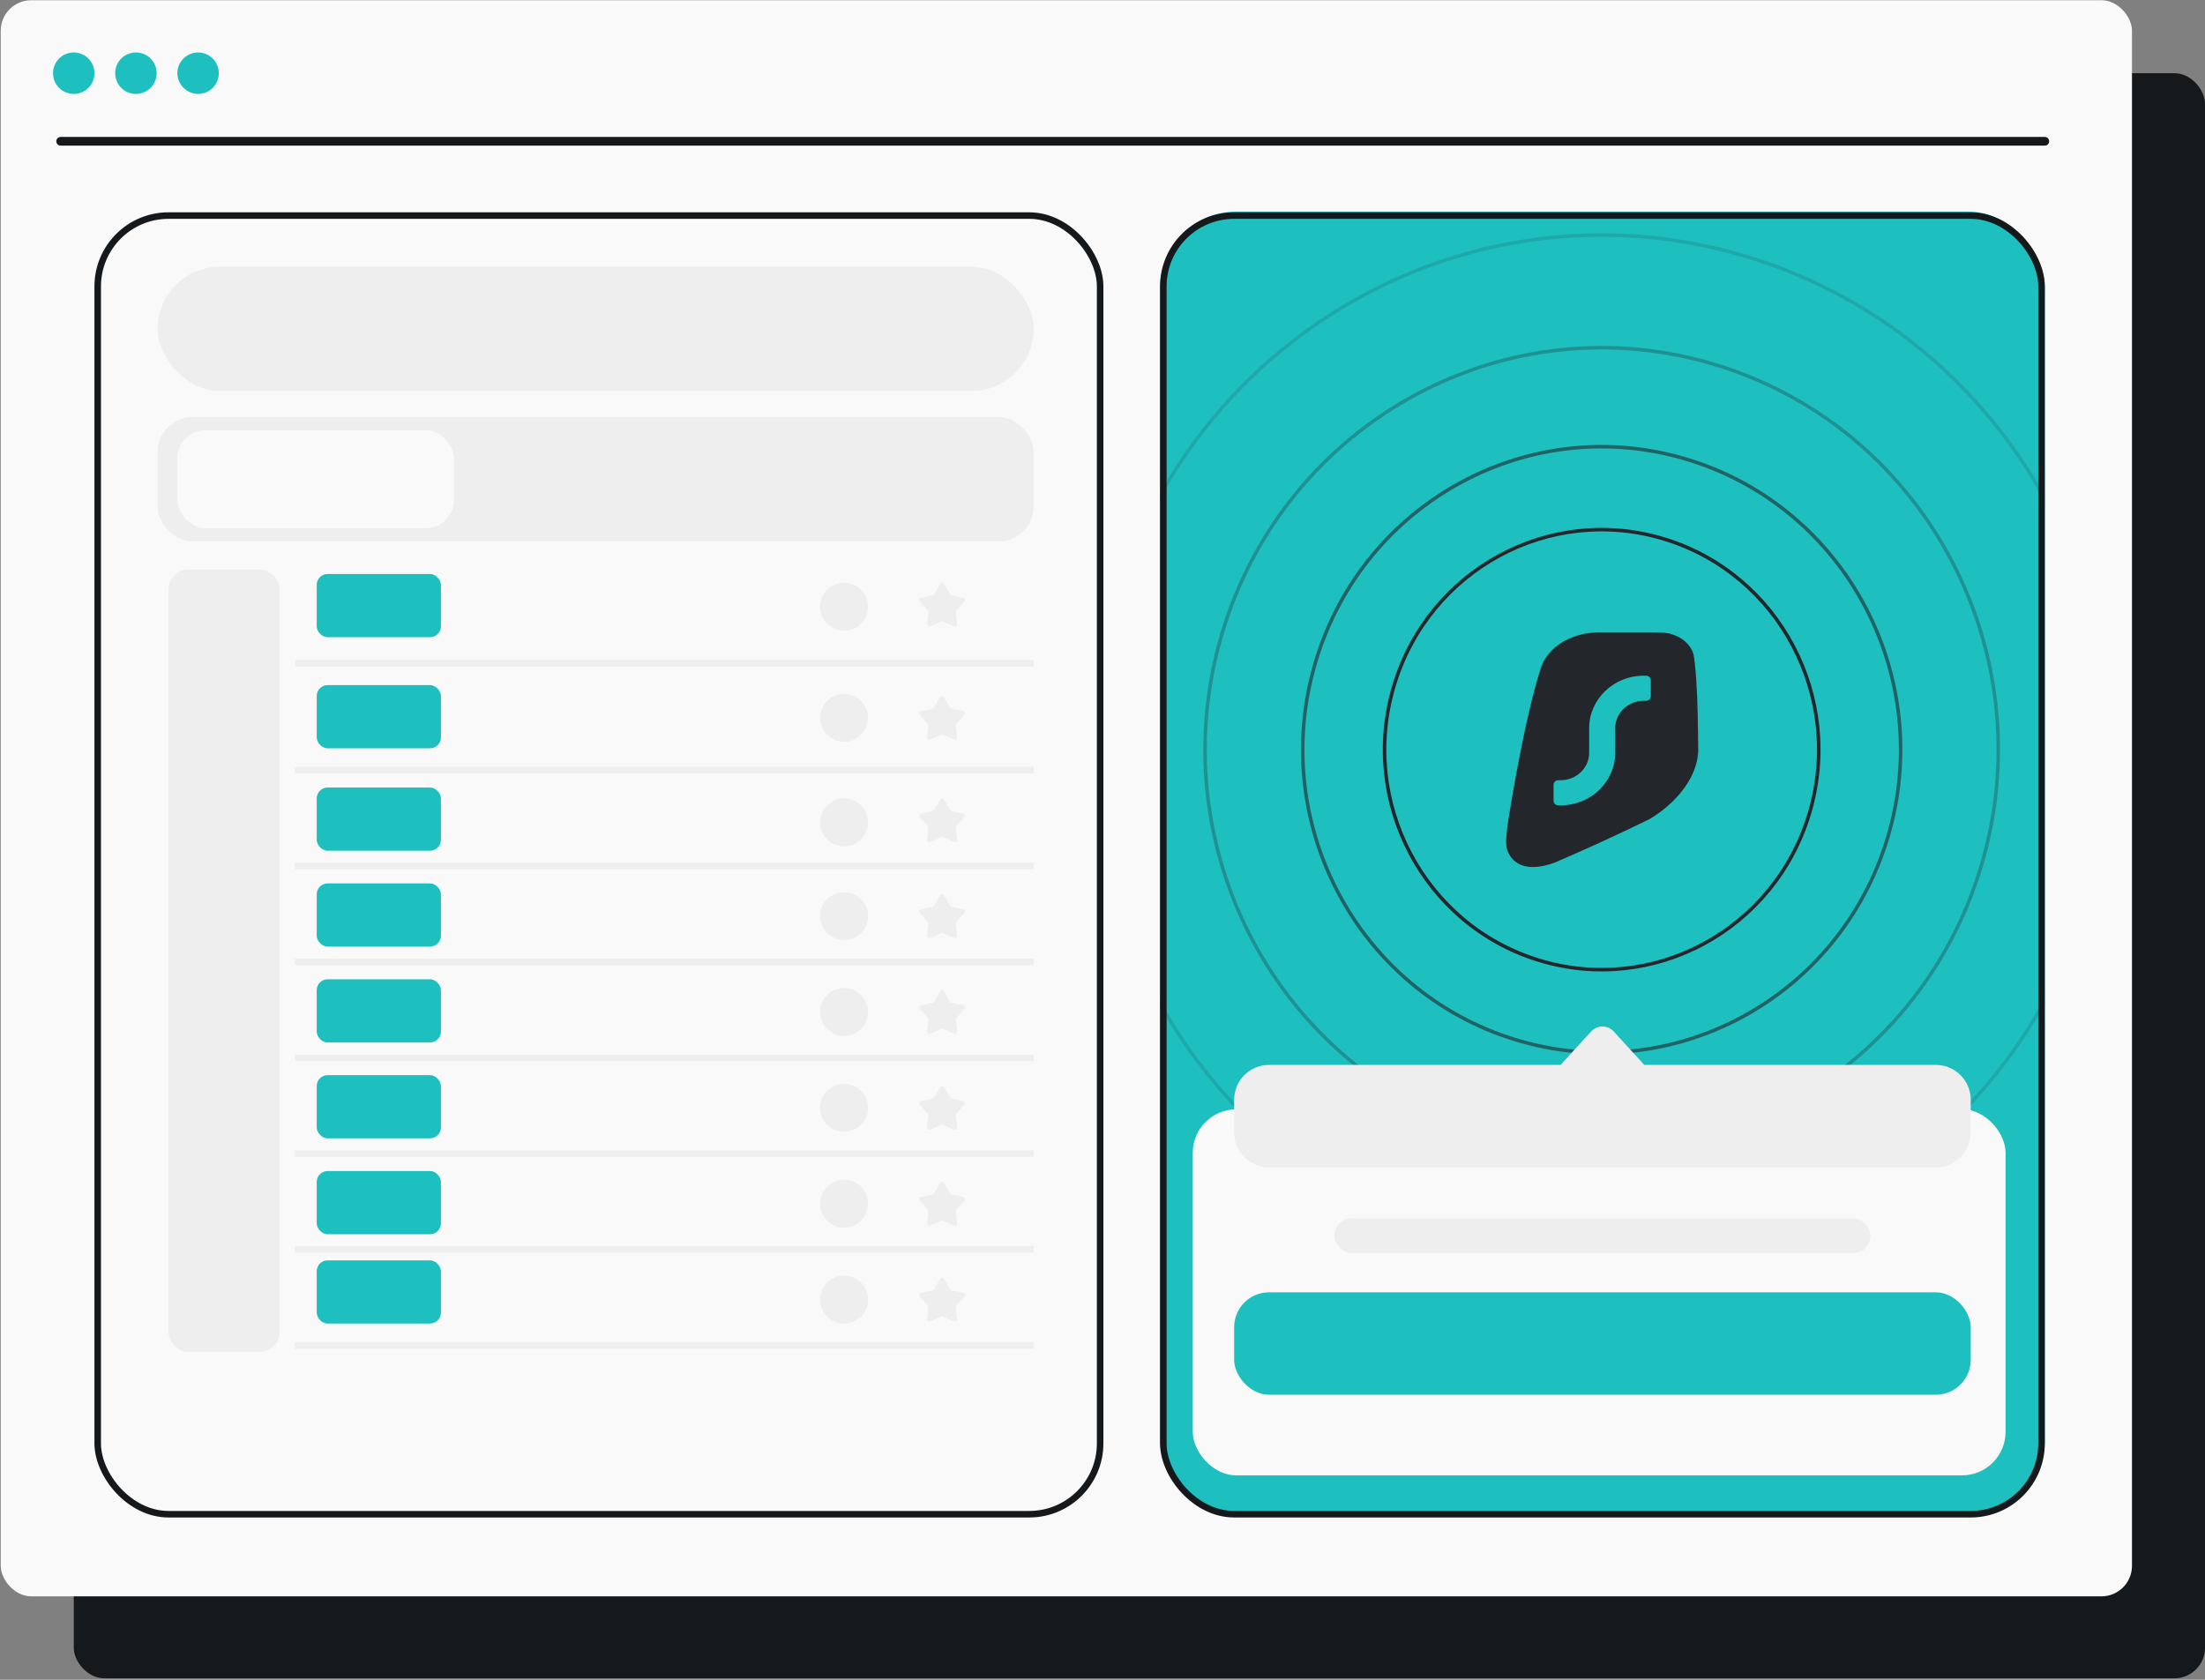
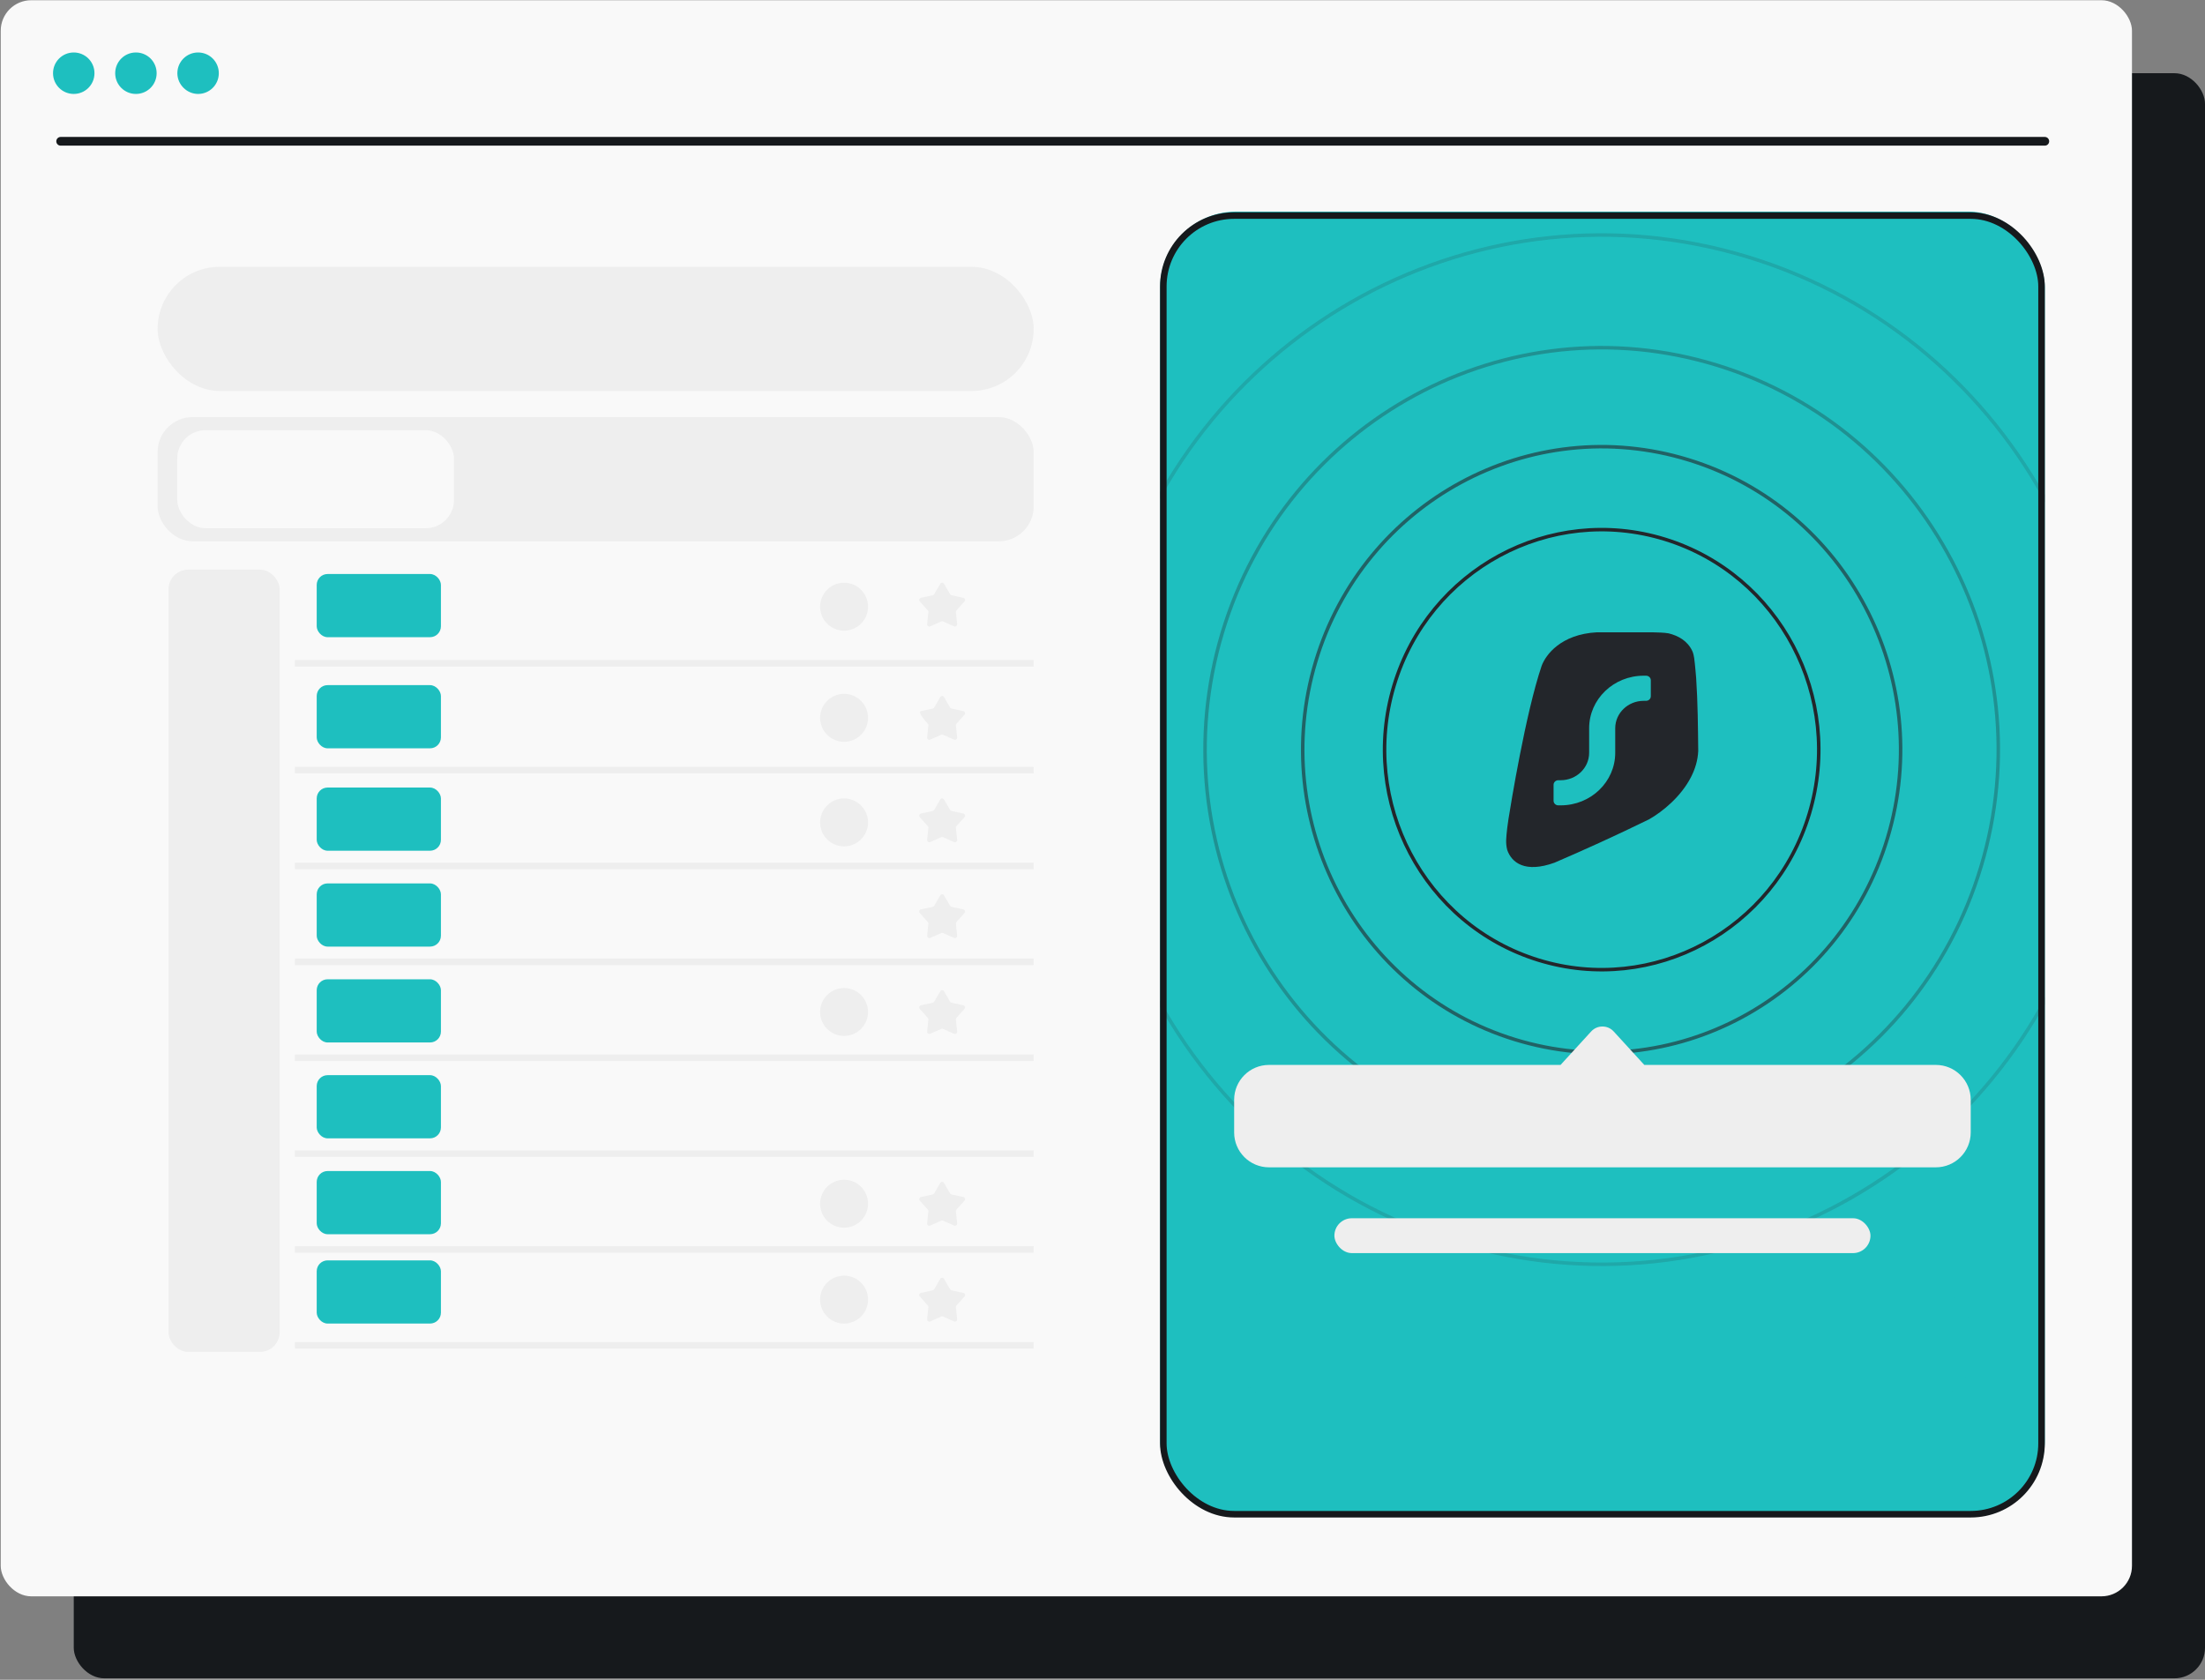
<svg xmlns="http://www.w3.org/2000/svg" width="630" height="480" viewBox="0 0 630 480" fill="none">
  <rect x="0" y="0" width="630" height="480" fill="#808080" stroke="none" />
  <rect x="21.072" y="20.92" width="608.928" height="458.657" rx="8.717" fill="#16191C" />
  <rect x="0.208" y="0.065" width="608.928" height="456.087" rx="8.717" fill="#F9F9F9" />
-   <rect x="27.915" y="61.601" width="286.408" height="371.085" rx="20.235" stroke="#16191C" stroke-width="1.868" />
  <path d="M17.33 40.375H584.231" stroke="#16191C" stroke-width="2.49" stroke-linecap="round" />
  <path d="M21.072 26.844C24.349 26.844 26.992 24.199 26.992 20.919C26.992 17.64 24.349 14.995 21.072 14.995C17.794 14.995 15.151 17.64 15.151 20.919C15.151 24.199 17.794 26.844 21.072 26.844Z" fill="#1EBFBF" />
  <path d="M38.834 26.844C42.112 26.844 44.755 24.199 44.755 20.919C44.755 17.64 42.112 14.995 38.834 14.995C35.557 14.995 32.913 17.64 32.913 20.919C32.913 24.199 35.557 26.844 38.834 26.844Z" fill="#1EBFBF" />
  <path d="M56.597 26.844C59.875 26.844 62.518 24.199 62.518 20.919C62.518 17.64 59.875 14.995 56.597 14.995C53.319 14.995 50.676 17.64 50.676 20.919C50.676 24.199 53.425 26.844 56.597 26.844Z" fill="#1EBFBF" />
  <path d="M84.262 189.55L295.332 189.55" stroke="#EEEEEE" stroke-width="1.868" />
  <path d="M84.262 220.059L295.332 220.059" stroke="#EEEEEE" stroke-width="1.868" />
  <path d="M84.262 247.454L295.332 247.454" stroke="#EEEEEE" stroke-width="1.868" />
  <path d="M84.262 274.85L295.332 274.85" stroke="#EEEEEE" stroke-width="1.868" />
  <path d="M84.262 302.245L295.332 302.245" stroke="#EEEEEE" stroke-width="1.868" />
  <path d="M84.262 329.641L295.332 329.641" stroke="#EEEEEE" stroke-width="1.868" />
  <path d="M84.262 357.037L295.332 357.037" stroke="#EEEEEE" stroke-width="1.868" />
  <path d="M84.262 384.432L295.332 384.432" stroke="#EEEEEE" stroke-width="1.868" />
  <rect x="48.15" y="162.777" width="31.754" height="223.523" rx="5.604" fill="#EEEEEE" />
  <rect x="45.037" y="76.232" width="250.296" height="35.49" rx="17.745" fill="#EEEEEE" />
  <rect x="45.037" y="119.193" width="250.296" height="35.49" rx="9.962" fill="#EEEEEE" />
  <rect x="50.64" y="122.929" width="79.073" height="28.018" rx="8.094" fill="#F9F9F9" />
  <rect x="90.488" y="164.022" width="35.49" height="18.056" rx="3.113" fill="#1EBFBF" />
  <rect x="90.488" y="225.04" width="35.49" height="18.056" rx="3.113" fill="#1EBFBF" />
  <rect x="90.488" y="195.776" width="35.49" height="18.056" rx="3.113" fill="#1EBFBF" />
  <rect x="90.488" y="252.435" width="35.49" height="18.056" rx="3.113" fill="#1EBFBF" />
  <rect x="90.488" y="279.831" width="35.49" height="18.056" rx="3.113" fill="#1EBFBF" />
  <rect x="90.488" y="307.226" width="35.49" height="18.056" rx="3.113" fill="#1EBFBF" />
  <rect x="90.488" y="334.622" width="35.49" height="18.056" rx="3.113" fill="#1EBFBF" />
  <rect x="90.488" y="360.15" width="35.49" height="18.056" rx="3.113" fill="#1EBFBF" />
  <circle cx="241.164" cy="173.362" r="6.849" fill="#EEEEEE" />
  <circle cx="241.164" cy="205.116" r="6.849" fill="#EEEEEE" />
  <circle cx="241.164" cy="235.002" r="6.849" fill="#EEEEEE" />
-   <circle cx="241.164" cy="261.775" r="6.849" fill="#EEEEEE" />
  <circle cx="241.164" cy="289.17" r="6.849" fill="#EEEEEE" />
-   <circle cx="241.164" cy="316.566" r="6.849" fill="#EEEEEE" />
  <circle cx="241.164" cy="343.961" r="6.849" fill="#EEEEEE" />
  <circle cx="241.164" cy="371.357" r="6.849" fill="#EEEEEE" />
  <path d="M268.644 166.814C268.884 166.402 269.48 166.402 269.72 166.814L271.459 169.8C271.547 169.951 271.695 170.058 271.866 170.095L275.243 170.827C275.71 170.928 275.894 171.494 275.576 171.85L273.273 174.427C273.157 174.558 273.1 174.731 273.118 174.905L273.466 178.343C273.514 178.818 273.032 179.168 272.596 178.975L269.433 177.582C269.273 177.511 269.091 177.511 268.931 177.582L265.769 178.975C265.332 179.168 264.85 178.818 264.898 178.343L265.246 174.905C265.264 174.731 265.208 174.558 265.091 174.427L262.789 171.85C262.471 171.494 262.655 170.928 263.121 170.827L266.499 170.095C266.669 170.058 266.817 169.951 266.905 169.8L268.644 166.814Z" fill="#EEEEEE" />
-   <path d="M268.644 199.191C268.884 198.778 269.48 198.778 269.72 199.191L271.459 202.177C271.547 202.328 271.695 202.435 271.866 202.472L275.243 203.203C275.71 203.304 275.894 203.871 275.576 204.227L273.273 206.804C273.157 206.934 273.1 207.107 273.118 207.281L273.466 210.719C273.514 211.194 273.032 211.544 272.596 211.352L269.433 209.958C269.273 209.888 269.091 209.888 268.931 209.958L265.769 211.352C265.332 211.544 264.85 211.194 264.898 210.719L265.246 207.281C265.264 207.107 265.208 206.934 265.091 206.804L262.789 204.227C262.471 203.871 262.655 203.304 263.121 203.203L266.499 202.472C266.669 202.435 266.817 202.328 266.905 202.177L268.644 199.191Z" fill="#EEEEEE" />
+   <path d="M268.644 199.191C268.884 198.778 269.48 198.778 269.72 199.191L271.459 202.177C271.547 202.328 271.695 202.435 271.866 202.472L275.243 203.203C275.71 203.304 275.894 203.871 275.576 204.227L273.273 206.804C273.157 206.934 273.1 207.107 273.118 207.281L273.466 210.719C273.514 211.194 273.032 211.544 272.596 211.352L269.433 209.958C269.273 209.888 269.091 209.888 268.931 209.958L265.769 211.352C265.332 211.544 264.85 211.194 264.898 210.719L265.246 207.281C265.264 207.107 265.208 206.934 265.091 206.804C262.471 203.871 262.655 203.304 263.121 203.203L266.499 202.472C266.669 202.435 266.817 202.328 266.905 202.177L268.644 199.191Z" fill="#EEEEEE" />
  <path d="M268.644 228.454C268.884 228.042 269.48 228.042 269.72 228.454L271.459 231.44C271.547 231.591 271.695 231.698 271.866 231.735L275.243 232.467C275.71 232.568 275.894 233.134 275.576 233.49L273.273 236.067C273.157 236.197 273.1 236.371 273.118 236.545L273.466 239.983C273.514 240.458 273.032 240.808 272.596 240.615L269.433 239.222C269.273 239.151 269.091 239.151 268.931 239.222L265.769 240.615C265.332 240.808 264.85 240.458 264.898 239.983L265.246 236.545C265.264 236.371 265.208 236.197 265.091 236.067L262.789 233.49C262.471 233.134 262.655 232.568 263.121 232.467L266.499 231.735C266.669 231.698 266.817 231.591 266.905 231.44L268.644 228.454Z" fill="#EEEEEE" />
  <path d="M268.644 255.85C268.884 255.437 269.48 255.437 269.72 255.85L271.459 258.836C271.547 258.987 271.695 259.094 271.866 259.131L275.243 259.862C275.71 259.963 275.894 260.53 275.576 260.886L273.273 263.463C273.157 263.593 273.1 263.766 273.118 263.94L273.466 267.378C273.514 267.853 273.032 268.203 272.596 268.011L269.433 266.617C269.273 266.547 269.091 266.547 268.931 266.617L265.769 268.011C265.332 268.203 264.85 267.853 264.898 267.378L265.246 263.94C265.264 263.766 265.208 263.593 265.091 263.463L262.789 260.886C262.471 260.53 262.655 259.963 263.121 259.862L266.499 259.131C266.669 259.094 266.817 258.987 266.905 258.836L268.644 255.85Z" fill="#EEEEEE" />
  <path d="M268.644 283.245C268.884 282.833 269.48 282.833 269.72 283.245L271.459 286.231C271.547 286.382 271.695 286.489 271.866 286.526L275.243 287.258C275.71 287.359 275.894 287.925 275.576 288.281L273.273 290.858C273.157 290.989 273.1 291.162 273.118 291.336L273.466 294.774C273.514 295.249 273.032 295.599 272.596 295.406L269.433 294.013C269.273 293.942 269.091 293.942 268.931 294.013L265.769 295.406C265.332 295.599 264.85 295.249 264.898 294.774L265.246 291.336C265.264 291.162 265.208 290.989 265.091 290.858L262.789 288.281C262.471 287.925 262.655 287.359 263.121 287.258L266.499 286.526C266.669 286.489 266.817 286.382 266.905 286.231L268.644 283.245Z" fill="#EEEEEE" />
-   <path d="M268.644 310.641C268.884 310.228 269.48 310.228 269.72 310.641L271.459 313.627C271.547 313.778 271.695 313.885 271.866 313.922L275.243 314.653C275.71 314.754 275.894 315.321 275.576 315.677L273.273 318.254C273.157 318.384 273.1 318.557 273.118 318.731L273.466 322.17C273.514 322.644 273.032 322.994 272.596 322.802L269.433 321.409C269.273 321.338 269.091 321.338 268.931 321.409L265.769 322.802C265.332 322.994 264.85 322.644 264.898 322.17L265.246 318.731C265.264 318.557 265.208 318.384 265.091 318.254L262.789 315.677C262.471 315.321 262.655 314.754 263.121 314.653L266.499 313.922C266.669 313.885 266.817 313.778 266.905 313.627L268.644 310.641Z" fill="#EEEEEE" />
  <path d="M268.644 338.036C268.884 337.624 269.48 337.624 269.72 338.036L271.459 341.022C271.547 341.174 271.695 341.281 271.866 341.318L275.243 342.049C275.71 342.15 275.894 342.717 275.576 343.072L273.273 345.649C273.157 345.78 273.1 345.953 273.118 346.127L273.466 349.565C273.514 350.04 273.032 350.39 272.596 350.198L269.433 348.804C269.273 348.734 269.091 348.734 268.931 348.804L265.769 350.198C265.332 350.39 264.85 350.04 264.898 349.565L265.246 346.127C265.264 345.953 265.208 345.78 265.091 345.649L262.789 343.072C262.471 342.717 262.655 342.15 263.121 342.049L266.499 341.318C266.669 341.281 266.817 341.174 266.905 341.022L268.644 338.036Z" fill="#EEEEEE" />
  <path d="M268.644 365.432C268.884 365.019 269.48 365.019 269.72 365.432L271.459 368.418C271.547 368.569 271.695 368.676 271.866 368.713L275.243 369.445C275.71 369.545 275.894 370.112 275.576 370.468L273.273 373.045C273.157 373.175 273.1 373.348 273.118 373.522L273.466 376.961C273.514 377.435 273.032 377.786 272.596 377.593L269.433 376.2C269.273 376.129 269.091 376.129 268.931 376.2L265.769 377.593C265.332 377.786 264.85 377.435 264.898 376.961L265.246 373.522C265.264 373.348 265.208 373.175 265.091 373.045L262.789 370.468C262.471 370.112 262.655 369.545 263.121 369.445L266.499 368.713C266.669 368.676 266.817 368.569 266.905 368.418L268.644 365.432Z" fill="#EEEEEE" />
  <g clip-path="url(#clip0_945_6546)">
    <rect x="331.445" y="60.46" width="252.786" height="372.953" rx="21.792" fill="#1EBFBF" />
    <path d="M472.023 180.677C473.769 180.721 475.418 180.753 476.749 180.98C479.535 181.663 482.16 183.125 483.525 186.052C483.525 186.052 483.831 186.572 484.054 188.072C484.277 189.572 484.616 193.733 484.616 193.733C485.084 200.645 485.134 207.834 485.209 214.608C485.089 217.259 484.321 219.75 483.157 222.028C480.311 227.595 475.095 231.885 471.174 234.117C461.468 238.872 452.081 243.105 444.136 246.516C435.724 249.548 431.907 246.504 430.64 242.891C430.384 241.907 430.296 240.895 430.335 239.96C430.335 239.96 430.412 237.718 430.994 234.037C431.576 230.355 435.864 203.847 440.47 190.259C441.632 187.119 445.966 181.224 456.275 180.677H472.023Z" fill="#23262B" />
    <path d="M470.303 193.081C471.051 193.081 471.658 193.665 471.658 194.386V198.956C471.658 199.677 471.051 200.262 470.303 200.262H469.625C465.134 200.262 461.494 203.769 461.494 208.096V215.114C461.494 223.406 454.517 230.129 445.91 230.129H445.232C444.484 230.129 443.877 229.544 443.877 228.823L443.877 224.253C443.877 223.532 444.484 222.948 445.232 222.948H445.91C450.401 222.948 454.041 219.44 454.041 215.114V208.096C454.041 199.803 461.018 193.081 469.625 193.081L470.303 193.081Z" fill="#1EBFBF" />
    <path d="M516.952 232.492C506.99 265.712 472.348 284.449 439.584 274.356C406.82 264.264 388.324 229.158 398.286 195.938C408.247 162.718 442.889 143.981 475.653 154.073C508.417 164.166 526.913 199.271 516.952 232.492Z" stroke="#23262B" />
    <path opacity="0.6" d="M539.322 239.384C525.606 285.127 477.904 310.929 432.785 297.031C387.667 283.133 362.199 234.791 375.915 189.048C389.632 143.306 437.334 117.503 482.452 131.401C527.571 145.3 553.039 193.642 539.322 239.384Z" stroke="#23262B" />
    <path opacity="0.3" d="M566.016 247.606C547.819 308.291 484.534 342.525 424.673 324.086C364.812 305.646 331.025 241.509 349.222 180.825C367.419 120.14 430.704 85.906 490.566 104.346C550.427 122.785 584.214 186.922 566.016 247.606Z" stroke="#23262B" />
    <path opacity="0.15" d="M596.404 256.967C573.106 334.661 492.081 378.493 415.437 354.884C338.793 331.275 295.536 249.158 318.834 171.464C342.132 93.77 423.157 49.938 499.801 73.547C576.444 97.156 619.702 179.273 596.404 256.967Z" stroke="#23262B" />
-     <rect x="340.784" y="316.982" width="232.24" height="104.601" rx="12.453" fill="#F9F9F9" />
    <rect x="352.614" y="369.283" width="210.448" height="29.263" rx="9.962" fill="#1EBFBF" />
    <path fill-rule="evenodd" clip-rule="evenodd" d="M461.053 294.738C459.325 292.85 456.35 292.85 454.622 294.738L445.873 304.3H362.576C357.074 304.3 352.614 308.76 352.614 314.262V323.601C352.614 329.103 357.074 333.563 362.576 333.563H553.1C558.601 333.563 563.062 329.103 563.062 323.601V314.262C563.062 308.76 558.601 304.3 553.1 304.3H469.802L461.053 294.738Z" fill="#EEEEEE" />
    <rect x="381.255" y="348.113" width="153.166" height="9.962" rx="4.981" fill="#EEEEEE" />
  </g>
  <rect x="332.379" y="61.601" width="250.918" height="371.085" rx="20.235" stroke="#16191C" stroke-width="1.868" />
  <defs>
    <clipPath id="clip0_945_6546">
      <rect x="331.445" y="60.46" width="252.786" height="372.953" rx="21.792" fill="white" />
    </clipPath>
  </defs>
</svg>